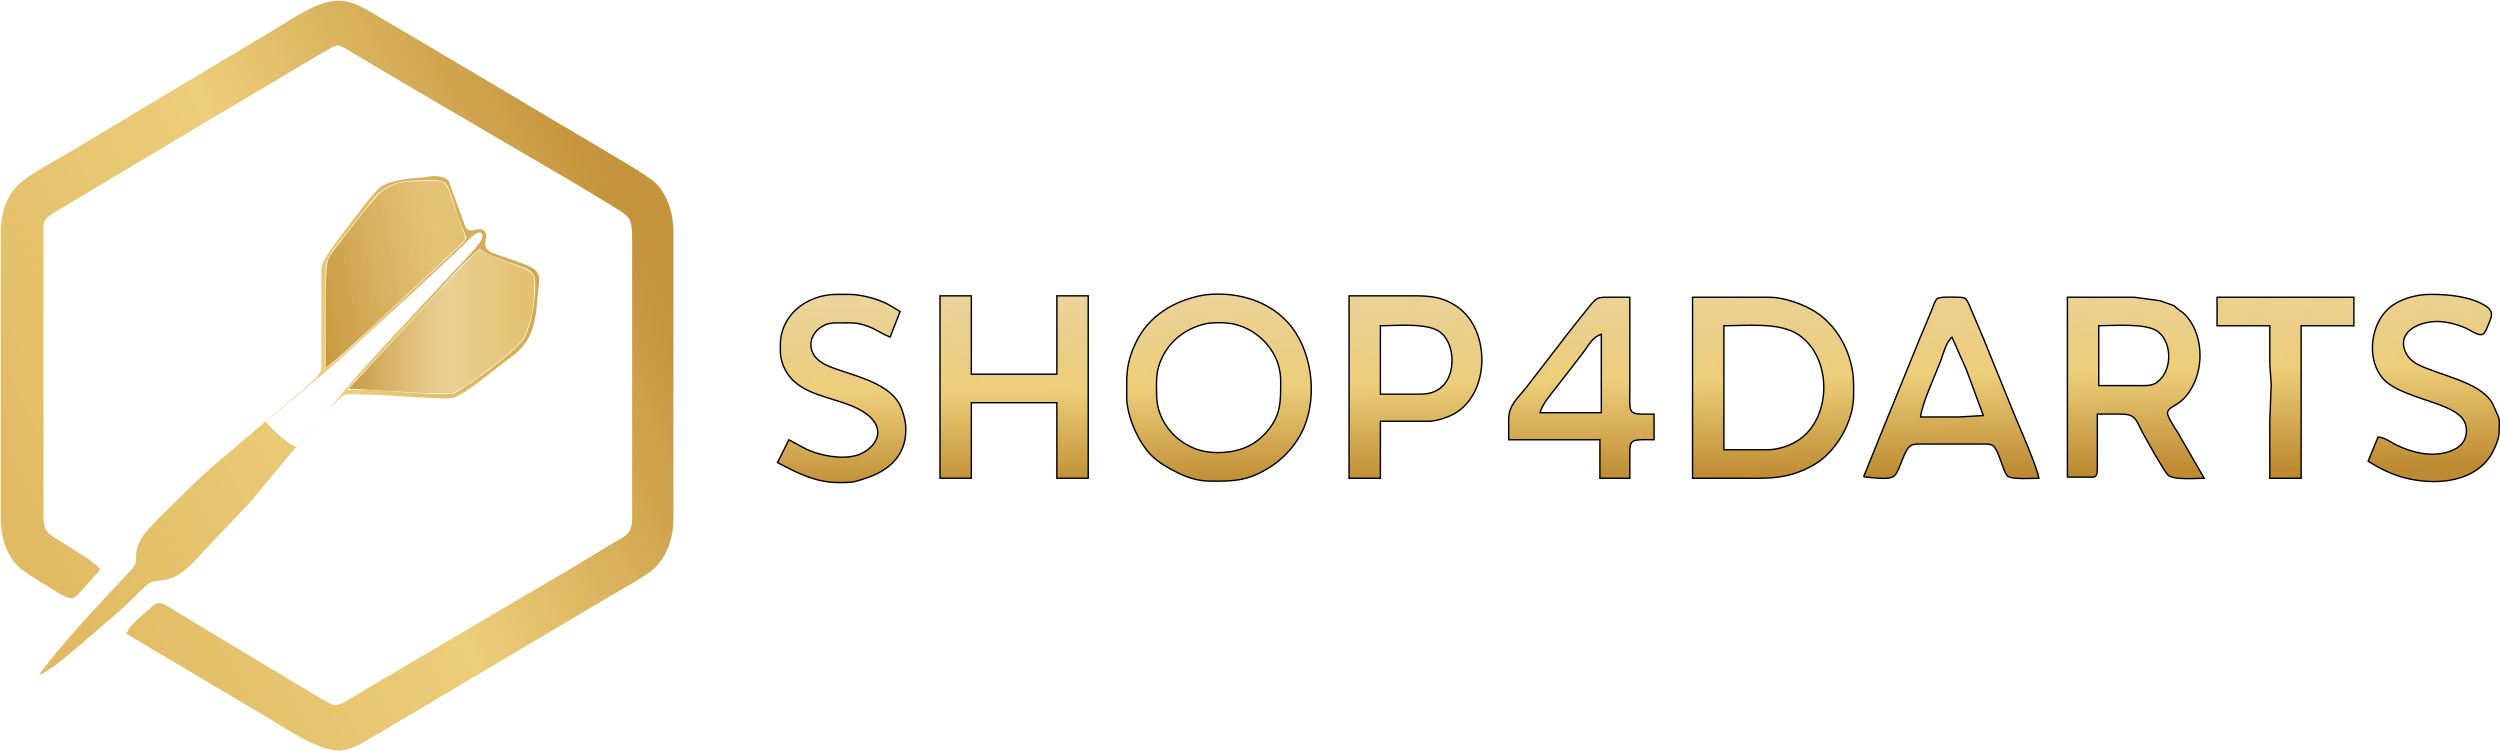
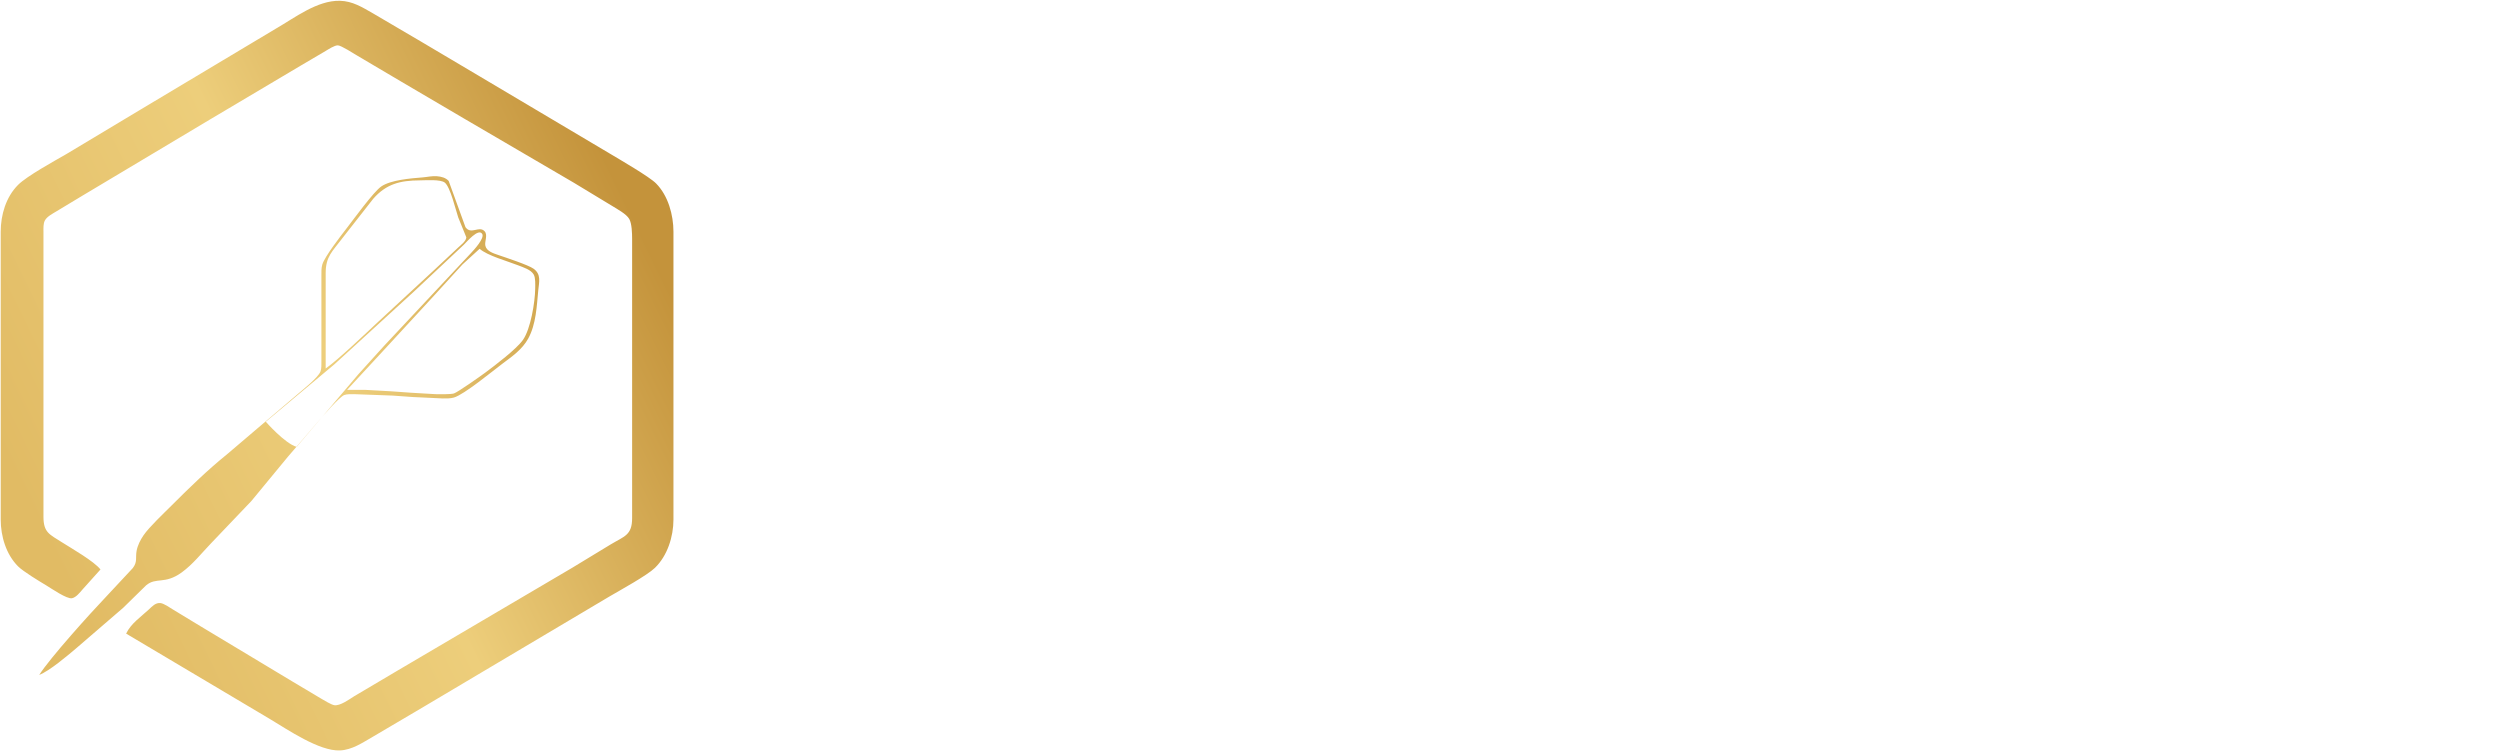
<svg xmlns="http://www.w3.org/2000/svg" xmlns:xlink="http://www.w3.org/1999/xlink" id="svg1" version="1.1" viewBox="0 0 1754.015 526.978" height="1.757in" width="5.847in">
  <defs id="defs1">
    <linearGradient id="linearGradient695">
      <stop id="stop694" offset="0" style="stop-color:#e0bb63;stop-opacity:1;" />
      <stop id="stop696" offset="0.366" style="stop-color:#e0bb63;stop-opacity:0.868;" />
      <stop id="stop695" offset="1" style="stop-color:#c4933b;stop-opacity:1;" />
    </linearGradient>
    <linearGradient id="linearGradient692">
      <stop id="stop692" offset="0" style="stop-color:#e0bb63;stop-opacity:1;" />
      <stop id="stop697" offset="0.5" style="stop-color:#e0bb63;stop-opacity:0.69;" />
      <stop id="stop693" offset="1" style="stop-color:#c4933b;stop-opacity:1;" />
    </linearGradient>
    <linearGradient id="linearGradient686">
      <stop id="stop687" offset="0" style="stop-color:#e1bb64;stop-opacity:1;" />
      <stop id="stop689" offset="0.5" style="stop-color:#edce7b;stop-opacity:1;" />
      <stop id="stop688" offset="1" style="stop-color:#c4933b;stop-opacity:1;" />
    </linearGradient>
    <linearGradient id="linearGradient678">
      <stop id="stop679" offset="0" style="stop-color:#bd8a31;stop-opacity:1;" />
      <stop id="stop680" offset="0.528" style="stop-color:#edce7b;stop-opacity:1;" />
      <stop id="stop678" offset="1" style="stop-color:#e0bb63;stop-opacity:0.643;" />
    </linearGradient>
    <linearGradient id="linearGradient529">
      <stop id="stop662" offset="0" style="stop-color:#e0bb63;stop-opacity:1;" />
      <stop id="stop663" offset="1" style="stop-color:#bd8a31;stop-opacity:1;" />
    </linearGradient>
    <linearGradient id="linearGradient529-1">
      <stop id="stop529" offset="0.54" style="stop-color:#e0bb63;stop-opacity:0.777;" />
      <stop id="stop530" offset="1" style="stop-color:#bd8a31;stop-opacity:1;" />
    </linearGradient>
    <linearGradient gradientUnits="userSpaceOnUse" y2="202.834" x2="1143.219" y1="336.924" x1="1145.578" id="linearGradient679" xlink:href="#linearGradient678" />
    <linearGradient gradientUnits="userSpaceOnUse" y2="160.033" x2="448.615" y1="366.944" x1="24.385" id="linearGradient688" xlink:href="#linearGradient686" />
    <linearGradient gradientUnits="userSpaceOnUse" y2="67.09" x2="65.995" y1="56.785" x1="119.005" id="linearGradient693" xlink:href="#linearGradient695" />
    <linearGradient gradientUnits="userSpaceOnUse" y2="72.75" x2="75.633" y1="72.75" x1="125.242" id="linearGradient694" xlink:href="#linearGradient692" />
  </defs>
-   <path style="opacity:1;mix-blend-mode:normal;fill:url(#linearGradient679)" d="m 553.5,308.499 c 0,0 12,6.51 12,6.51 9.73,4.57 24.47,7.42 35,4.56 9.67,-2.62 19.79,-12.63 13.26,-23.07 -4.42,-7.06 -13.7,-11.03 -21.26,-13.66 -16.53,-5.73 -36.71,-8.66 -43.3,-27.34 -1.92,-5.44 -1.76,-8.37 -1.7,-14 0.25,-21.04 19,-34.76 39,-35 0,0 9,0 9,0 8.75,0.01 20.27,3.06 28,7.21 0,0 8,4.79 8,4.79 0,0 -7,18 -7,18 -8.04,-3.35 -11.96,-7.35 -22,-9.48 -3.5,-0.75 -10.18,-0.54 -14,-0.52 -3.13,0.02 -6.02,-0.02 -9,1.15 -9.99,3.9 -14.36,15.33 -6.66,23.67 4.25,4.6 11.82,6.87 17.66,8.85 14.22,4.8 35.25,10.47 41.54,25.33 1.54,3.64 3.08,9.06 3.37,13 1.45,19.97 -11.02,31.77 -28.91,37.28 -6.3,1.94 -7.26,2.69 -14,2.72 0,0 -5,0 -5,0 -15.61,-0.19 -28.63,-6.93 -42,-14 z m 291,-101.56 c 21.04,-2.7 43.69,2.86 58.56,18.73 17.47,18.63 21.67,51.69 11.57,74.83 -4.7,10.75 -13.29,20.6 -23.13,26.91 -15.55,9.98 -25.41,10.29 -43,10.09 -7.68,-0.09 -15.15,-2.38 -22,-5.76 -6.51,-3.2 -13.71,-7.19 -18.82,-12.41 -9.26,-9.46 -17.16,-27.58 -17.18,-40.83 -0.02,-15.44 -0.62,-23.39 6.32,-38 9.18,-19.33 27.34,-29.8 47.68,-33.56 z m 824,99.56 c 5.53,0.84 8.05,3.32 13,5.74 10.55,5.16 23.39,8.25 35,5.1 7.13,-1.93 13.21,-5.82 13.89,-13.84 0.83,-9.65 -6.12,-14 -13.89,-17.54 -12.27,-5.58 -34.6,-10.02 -43.82,-19.56 -12.48,-12.93 -10.03,-37.85 2.86,-49.72 7.4,-6.81 19.06,-10.06 28.96,-10.18 12.51,-0.14 29.3,1.27 39.94,8.47 5.89,3.98 3.28,8.06 1.06,13.53 -0.82,2.01 -1.93,5.57 -4.27,6.19 -2.71,0.72 -8.12,-3.08 -10.73,-4.3 -5.89,-2.76 -13.49,-4.73 -20,-4.88 -11.43,-0.26 -29,6.16 -22.99,20.99 3.58,8.85 13.93,11.41 21.99,14.42 11.99,4.49 29.59,9.14 37.59,19.58 1.9,2.49 2.41,4.23 3.64,6.96 3.02,6.74 2.81,5.39 2.77,13.04 -0.04,5.9 -0.94,8.61 -3.33,14 -10.88,24.55 -41.96,26.63 -64.67,20.25 -8.22,-2.3 -16.86,-6.6 -24,-11.25 z m -1009,-99 c 0,0 22,0 22,0 0,0 0,55 0,55 0,0 60,0 60,0 0,0 0,-55 0,-55 0,0 22,0 22,0 0,0 0,128 0,128 0,0 -22,0 -22,0 0,0 0,-53 0,-53 0,0 -60,0 -60,0 0,0 0,53 0,53 0,0 -22,0 -22,0 z m 287,0 c 0,0 39,0 39,0 14.37,0 25.68,-0.72 38,8.49 22.32,16.68 21.75,59.93 -3,74.15 -4.75,2.72 -12.54,5.28 -18,5.36 0,0 -34,0 -34,0 0,0 0,40 0,40 0,0 -22,0 -22,0 z m 112,101 c 0,0 0,-14 0,-14 0.06,-10.7 6.21,-14.84 12.58,-23 0,0 30.05,-39 30.05,-39 0,0 11.95,-15 11.95,-15 1.92,-2.34 4.94,-6.6 7.51,-7.98 2.27,-1.22 5.38,-1.01 7.91,-1.02 0,0 15,0 15,0 0,0 0,62 0,62 0,17.61 -1.6,19.93 9,20 0,0 8,0 8,0 0,0 0,18 0,18 -3.16,0 -12.36,-0.53 -14.69,1.02 -2.58,1.73 -2.29,5.25 -2.31,7.98 0,0 0,18 0,18 0,0 -21,0 -21,0 0,0 0,-27 0,-27 z m 129,-100 c 0,0 54,0 54,0 9.91,0.02 23.62,4.79 32,10.09 16.72,10.59 26.91,31.29 27,50.91 0,0 0,8 0,8 -0.03,18.26 -12.13,39.57 -28,48.66 -18.46,10.58 -32.82,9.34 -53,9.34 0,0 -32,0 -32,0 z m 120,126 c 0,0 14.58,-36 14.58,-36 0,0 24.43,-60 24.43,-60 0,0 8.39,-20 8.39,-20 0.88,-2.2 2.57,-7.71 4.3,-9.01 2.01,-1.5 11.43,-1.04 14.3,-0.99 1.73,0.04 3.98,-0.04 5.44,1.02 1.53,1.11 2.97,5.16 3.79,6.98 0,0 8.49,20 8.49,20 0,0 23.56,58 23.56,58 3.57,8.3 14.56,33.62 15.72,41 -4.25,0 -19.42,1.06 -22.01,-1.57 -3.36,-3.42 -6.13,-18.67 -10.38,-21.41 -1.93,-1.24 -5.35,-1.02 -7.61,-1.02 0,0 -42,0 -42,0 -2.37,0 -5.71,-0.2 -7.79,1.02 -5.13,3.03 -7.66,17.88 -11.7,21.38 -3.77,3.26 -16.54,0.83 -21.51,0.6 z m 143,-126 c 0,0 47,0 47,0 0,0 17.99,2.44 17.99,2.44 0,0 10.01,3.56 10.01,3.56 3.45,3.9 6.03,3.14 11.39,11 8.98,13.77 8.75,34.06 0,48 -2.43,4.17 -5.32,7.16 -9.39,9.9 -2.24,1.5 -6.53,3.19 -6.76,6.2 -0.2,2.72 5.59,11.25 7.24,13.9 0,0 18.52,32 18.52,32 -5.77,0 -21.58,1.46 -25.47,-2.31 -2.82,-2.73 -15.11,-24.8 -17.76,-29.69 -4.58,-8.43 -4.51,-12.93 -14.77,-13 0,0 -17,0 -17,0 0,0 0,38 0,38 -0.09,5.07 -0.44,6.78 -6,6.19 0,0 -15,0 -15,0 z m 105,0 c 0,0 96,0 96,0 0,0 0,20 0,20 0,0 -37,0 -37,0 0,0 0,107 0,107 0,0 -22,0 -22,0 0,0 0,-40 0,-40 0,0 1,-26 1,-26 0,0 -1,-14 -1,-14 0,0 0,-27 0,-27 0,0 -37,0 -37,0 z m -708,18.3 c -13.76,2.6 -25.78,10.91 -32.02,23.7 -4.78,9.81 -4.1,16.52 -3.98,27 0.2,16.34 11.1,30.69 26,36.85 5.06,2.1 10.54,3.08 16,3.15 12.9,0.14 24.76,-3.35 33.83,-13.04 11.66,-12.44 11.24,-22.36 11.17,-37.96 -0.07,-15.08 -9.71,-28.85 -23,-35.63 -9.16,-4.67 -17.95,-5.07 -28,-4.07 z m 121,49.7 c 0,0 27,0 27,0 6.37,-0.03 11.68,-0.93 16.53,-5.53 9.3,-8.82 8.83,-28.69 -0.62,-37.25 -8.45,-7.65 -31.53,-5.22 -42.91,-5.22 z m 241,39 c 0,0 31,0 31,0 7.43,-0.09 15.89,-2.97 22,-7.22 23.78,-16.54 22.73,-60.65 -3,-74.88 -13.02,-7.19 -35.1,-4.9 -50,-4.9 z m 263,-45 c 0,0 28,0 28,0 3.83,-0.01 8.69,0.31 12.03,-1.79 11.39,-7.12 12.09,-27.39 1.88,-35.79 -7.97,-6.56 -31.33,-4.42 -41.91,-4.42 z m -349,-36 c -6.23,1.87 -9.12,7.99 -12.87,13 0,0 -19.33,25 -19.33,25 -3.78,4.8 -9.21,11.16 -10.8,17 0,0 43,0 43,0 z m 246,2 c -4.41,4.18 -5.94,11.36 -8.05,17 -3.69,9.88 -13.11,29.74 -13.95,39 0,0 27,0 27,0 0,0 17,-1 17,-1 0,0 -11.8,-32 -11.8,-32 z" stroke-width="1" stroke="#000000" fill="none" id="Auswahl" />
  <path style="fill-opacity:1;fill:url(#linearGradient688);stroke-width:0.9;stroke-dasharray:none;fill-rule:nonzero;stroke:none;stroke-opacity:1" d="m 70.5,399.499 -12.58,14 c -1.86,2.14 -4.5,5.59 -7.42,6.18 -3.57,0.72 -14.5,-6.88 -18,-8.98 -4.84,-2.9 -16.19,-9.76 -19.82,-13.38 -8.45,-8.46 -12.16,-21.15 -12.18,-32.82 v -202 c 0.02,-11.77 3.65,-24.3 12.17,-32.83 6.24,-6.25 25.4,-16.7 33.83,-21.59 L 98.5,76.899 193.5,20.079 c 13.4,-7.69 29.04,-19.95 45,-19.57 8.83,0.22 15.57,4.48 23,8.71 l 35,20.56 40,23.71 91,54.01 c 7.03,4.22 28.07,16.36 32.82,21.17 8.48,8.6 12.16,22.04 12.18,33.83 v 202 c -0.02,12.01 -4.23,25.4 -13.04,33.91 -5.54,5.35 -24.37,15.64 -31.96,20.1 l -130,77.19 -36,21.22 c -7.18,4.12 -14.46,9.17 -23,9.54 -14.39,0.63 -36.51,-14.47 -49,-21.96 l -101,-60 c 3.35,-7.08 10.39,-11.76 16,-17 2.25,-2.1 4.63,-4.75 8,-4.44 2.52,0.23 6.74,3.25 9,4.63 l 19,11.53 65,39.08 20,11.92 c 2.13,1.21 6.81,4.12 9,4.5 4.01,0.7 10.59,-4.13 14,-6.27 l 31,-18.35 122,-71.8 27,-16.4 c 9.56,-5.74 14.98,-6.4 15,-18.4 v -196 c -0.01,-3.76 -0.16,-10.66 -2.01,-13.91 -2,-3.51 -8.48,-6.94 -11.99,-9.14 l -27,-16.35 -77,-45.02 -44,-25.86 -31,-18.32 c -2.41,-1.45 -11.16,-7.04 -13.42,-7.12 -2.34,-0.08 -6.54,2.71 -8.58,3.92 l -17,10 -64,37.99 -90,53.76 -18,10.85 c -2.65,1.61 -6.45,3.54 -7.98,6.3 -1.22,2.21 -1.02,5.42 -1.02,7.9 v 200 c 0.02,11.06 4.08,12.28 13,17.95 6.93,4.39 22.42,13.23 27,19.05 z m -43,74 c 7.64,-12.05 36.25,-43.7 47.04,-55 l 18.65,-20 c 3.38,-4.51 1.77,-7.07 2.64,-12 0.67,-3.84 2.7,-7.81 4.89,-11 4.04,-5.88 14.32,-15.54 19.78,-21 12.64,-12.64 25.08,-24.74 39,-36 l 49,-41.72 c 3.97,-3.46 14.79,-11.9 16.4,-16.28 0.71,-1.93 0.6,-4.91 0.6,-7 v -60 c 0,-2.61 -0.11,-5.49 0.65,-8 1.66,-5.52 12.8,-19.89 16.77,-25 5.08,-6.53 19.09,-25.96 24.62,-29.75 6.64,-4.56 20.86,-5.69 28.96,-6.33 3.56,-0.29 6.32,-1.08 10,-0.82 2.98,0.21 6.24,1 8.3,3.32 l 11.78,32.42 c 3.94,5.56 9.44,-1.18 13.31,2.76 2.63,2.68 -0.07,7.23 0.65,10.31 0.88,3.83 5.69,5.29 8.96,6.42 5.17,1.79 21.14,6.99 24.87,9.66 5.51,3.96 3.84,9.41 3.3,15.01 -1.08,11.17 -1.52,23.95 -7.07,34 -4.3,7.78 -11.19,12.44 -18.1,17.63 -7.03,5.28 -26.88,21.68 -34,23.73 -2.57,0.75 -5.35,0.64 -8,0.64 l -21,-1 -14,-1 -27,-1 c -2.02,0 -5.11,-0.12 -6.96,0.6 -3.42,1.31 -15.15,14.9 -18.17,18.4 l -21.45,25 -25.57,31 -28.43,29.8 c -6.62,6.9 -12.63,14.61 -20.42,20.27 -11.97,8.69 -17.9,3.07 -25,9.08 l -16,15.68 -33,28.44 c -6.28,5.31 -18.7,15.89 -26,18.73 z m 201,-215 c 9.04,-6.39 28.06,-24.59 37,-32.91 l 39,-36.09 17,-15.91 c 1.85,-1.75 5.54,-4.43 5.68,-7.13 l -5.68,-13.96 c -1.82,-5.39 -5.51,-21.24 -9.39,-24.4 -3.03,-2.47 -13.48,-1.62 -17.61,-1.6 -13.63,0.06 -23.53,2.46 -32.71,13 l -21.92,28 c -6.74,9 -11.35,12.39 -11.37,24 z m -20.359,54.989 43.319,-50.989 18.11,-20 28.1,-30 32.79,-35 c 1.99,-2.09 9.64,-10.38 7.88,-13.39 -2.59,-4.4 -11.05,5.78 -12.84,7.48 l -35,32.87 -56,51.21 -48.02,40.162 c 0,0 13.272,15.225 21.661,17.657 z M 336.5,174.499 l -12.04,11 -20.05,22 -35.95,39 -24.96,27 h 13 l 18,1 14,1 17,1 c 2.93,0.03 10.56,0.22 13,-0.51 2.51,-0.75 18.85,-12.27 22,-14.62 6.91,-5.15 21.72,-16.35 26.36,-22.87 5.43,-7.61 8.53,-26.6 8.64,-36 0.03,-2.76 0.3,-7.53 -1.02,-9.89 -1.94,-3.48 -7.42,-5.1 -10.98,-6.51 -7.37,-2.92 -21.49,-6.73 -27,-11.6 z" stroke-width="1" stroke="#000000" fill="none" id="Logo" />
-   <path transform="scale(3.125)" id="path689" d="m 73.175,71.425 c 0,-11.998 0.039,-12.521 1.078,-14.262 0.256,-0.43 2.665,-3.586 5.352,-7.015 3.734,-4.763 5.176,-6.452 6.114,-7.159 2.511,-1.894 4.271,-2.333 9.477,-2.361 3.399,-0.018 3.89,0.021 4.393,0.35 0.696,0.455 1.473,2.123 2.307,4.957 0.342,1.161 1.093,3.316 1.669,4.788 0.963,2.462 1.024,2.715 0.758,3.144 -0.289,0.466 -2.998,3.013 -17.884,16.816 -7.876,7.302 -10.769,9.915 -12.41,11.203 l -0.853,0.67 z" style="opacity:1;fill:url(#linearGradient693);fill-opacity:1;fill-rule:nonzero;stroke:none;stroke-width:0.058;stroke-dasharray:none;stroke-opacity:1" />
-   <path transform="scale(3.125)" id="path690" d="M 93.479,88.144 C 91.331,87.994 81.13,87.382 79.314,87.295 l -0.997,-0.048 8.637,-9.352 c 4.75,-5.144 10.508,-11.395 12.795,-13.892 2.287,-2.497 4.995,-5.311 6.017,-6.254 l 1.859,-1.715 1.255,0.69 c 0.69,0.379 3.08,1.36 5.312,2.18 4.148,1.523 5.288,2.145 5.657,3.083 0.286,0.728 0.081,5.493 -0.334,7.77 -0.495,2.716 -1.453,5.414 -2.347,6.608 -0.425,0.567 -1.473,1.652 -2.329,2.412 -2.974,2.638 -9.089,7.164 -11.906,8.813 l -1.304,0.763 -3.019,-0.03 c -1.66,-0.017 -3.969,-0.097 -5.129,-0.178 z" style="opacity:1;fill:url(#linearGradient694);fill-opacity:1;fill-rule:nonzero;stroke:none;stroke-width:0.058;stroke-dasharray:none;stroke-opacity:1" />
</svg>